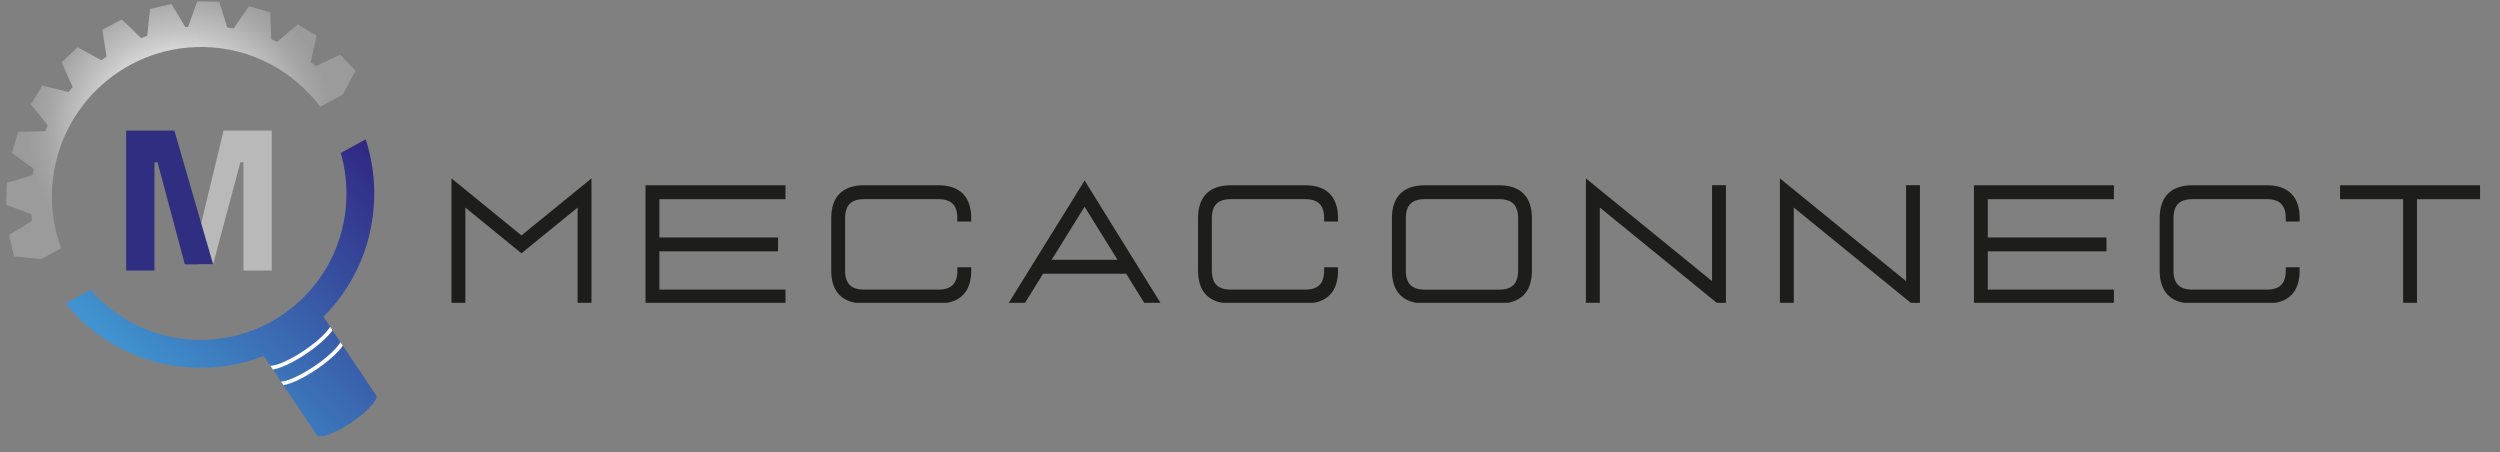
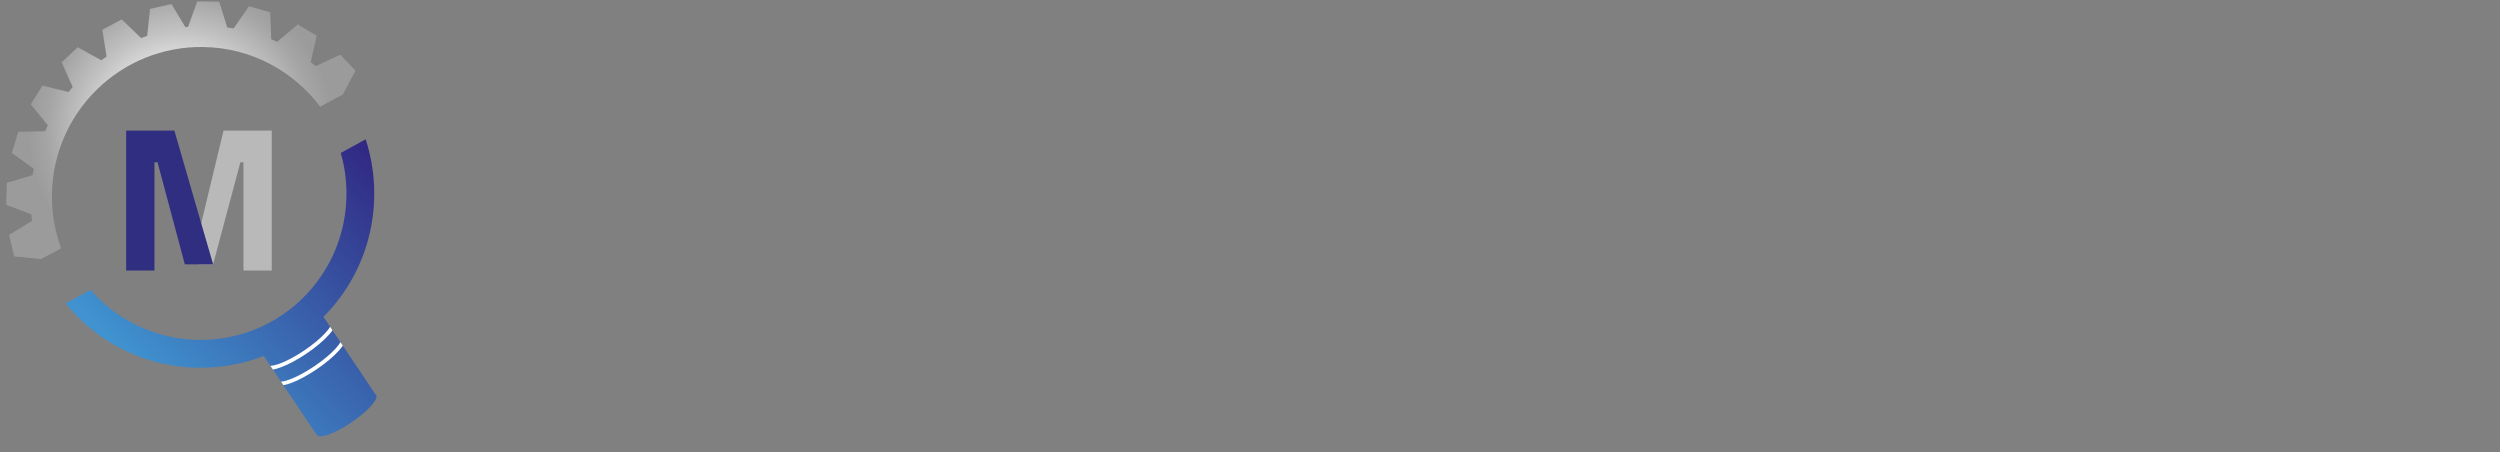
<svg xmlns="http://www.w3.org/2000/svg" width="221" height="40" viewBox="0 0 221 40" fill="none">
  <rect x="0" y="0" width="221" height="40" fill="#808080" stroke="none" />
  <g clip-path="url(#clip0_1141_2400)">
    <path d="M33.245 34.924C33.234 34.906 33.217 34.893 33.201 34.879L28.593 28.009C28.593 28.008 28.594 28.008 28.594 28.007C32.82 23.769 34.06 17.657 32.325 12.315L30.123 13.519C31.377 17.9 30.289 22.819 26.855 26.263C21.823 31.309 13.637 31.309 8.606 26.263C8.396 26.053 8.199 25.835 8.007 25.615L5.801 26.822C6.132 27.231 6.487 27.627 6.867 28.008C11.305 32.46 17.806 33.609 23.313 31.464L28.016 38.475L28.019 38.474C28.286 38.807 29.635 38.309 31.064 37.345C32.51 36.367 33.487 35.284 33.245 34.924Z" fill="url(#paint0_linear_1141_2400)" />
    <path d="M31.423 6.237L30.073 4.835L27.911 5.847C27.765 5.725 27.618 5.604 27.467 5.488L27.993 3.161L26.327 2.159L24.504 3.697C24.331 3.618 24.156 3.542 23.979 3.469L23.885 1.084L22.016 0.55L20.654 2.511C20.466 2.479 20.277 2.453 20.088 2.429L19.38 0.149L17.436 0.12L16.628 2.37C16.547 2.378 16.468 2.388 16.387 2.397L15.155 0.352L13.262 0.79L13.013 3.163C12.832 3.227 12.653 3.295 12.475 3.366L10.76 1.715L9.044 2.631L9.42 4.995C9.264 5.103 9.108 5.212 8.956 5.326L6.868 4.177L5.449 5.508L6.422 7.69C6.298 7.835 6.18 7.984 6.061 8.133L3.747 7.567L2.722 9.223L4.227 11.077C4.144 11.249 4.064 11.423 3.988 11.599L1.612 11.655L1.049 13.52L2.983 14.919C2.949 15.106 2.92 15.294 2.892 15.483L0.607 16.157L0.547 18.106L2.776 18.953C2.791 19.144 2.812 19.333 2.835 19.522L0.803 20.769L1.249 22.666L3.619 22.902L5.405 21.954C4.856 20.462 4.561 18.848 4.589 17.161C4.71 9.857 10.711 4.034 17.994 4.155C22.222 4.225 25.945 6.288 28.306 9.432L30.312 8.348L31.423 6.237Z" fill="url(#paint1_radial_1141_2400)" />
    <path d="M19.762 11.545L17.586 20.567V23.369H18.837L21.249 14.347H21.521V23.914H24.024V11.545H19.762Z" fill="#B9B9B9" />
    <path d="M17.966 20.359L15.414 11.545H11.152V23.914H13.655V14.347H13.927L16.339 23.369H17.59H18.842L17.966 20.359Z" fill="#302E80" />
    <path d="M27.975 32.657C28.774 32.117 29.475 31.531 29.948 31.006C30.094 30.844 30.211 30.693 30.304 30.554L30.098 30.245C30.018 30.385 29.892 30.563 29.697 30.779C29.242 31.284 28.564 31.851 27.787 32.375C27.01 32.9 26.23 33.318 25.593 33.55C25.239 33.679 24.998 33.726 24.84 33.733L25.051 34.049C25.24 34.018 25.457 33.96 25.709 33.868C26.371 33.627 27.176 33.197 27.975 32.657Z" fill="white" />
    <path d="M27.09 31.259C27.889 30.719 28.59 30.133 29.063 29.608C29.21 29.445 29.299 29.337 29.392 29.198L29.182 28.885C29.102 29.025 29.007 29.164 28.812 29.38C28.357 29.886 27.678 30.453 26.9 30.978C26.123 31.503 25.343 31.921 24.705 32.153C24.351 32.283 24.061 32.332 23.902 32.34L24.125 32.672C24.314 32.642 24.57 32.564 24.821 32.472C25.484 32.23 26.29 31.799 27.09 31.259Z" fill="white" />
  </g>
  <g clip-path="url(#clip1_1141_2400)">
    <path d="M40.852 17.748V26.544H40.195V16.37L46.098 21.178L52.001 16.37V26.544H51.344V17.748L46.096 22.024L40.852 17.748Z" fill="#1D1D1B" stroke="#1D1D1B" stroke-width="0.57" />
    <path d="M58.002 25.887H69.154V26.547H57.348V16.662H69.154V17.322H58.002V21.274H68.497V21.934H58.002V25.887V25.887Z" fill="#1D1D1B" stroke="#1D1D1B" stroke-width="0.57" />
    <path d="M82.949 25.887C84.26 25.887 84.917 25.227 84.917 23.909H85.574C85.574 25.667 84.701 26.544 82.951 26.544H76.389C74.639 26.544 73.766 25.667 73.766 23.909V19.297C73.766 17.54 74.639 16.662 76.389 16.662H82.949C84.698 16.662 85.572 17.542 85.572 19.297H84.915C84.915 17.98 84.257 17.32 82.946 17.32H76.389C75.077 17.32 74.42 17.98 74.42 19.297V23.909C74.42 25.227 75.077 25.887 76.389 25.887H82.949Z" fill="#1D1D1B" stroke="#1D1D1B" stroke-width="0.57" />
    <path d="M99.71 23.912H92.05L90.416 26.547H89.648L95.879 16.498L102.111 26.547H101.344L99.71 23.912ZM99.301 23.252L95.876 17.731L92.454 23.252H99.301Z" fill="#1D1D1B" stroke="#1D1D1B" stroke-width="0.57" />
    <path d="M115.372 25.887C116.683 25.887 117.34 25.227 117.34 23.909H117.997C117.997 25.667 117.124 26.544 115.374 26.544H108.814C107.065 26.544 106.191 25.667 106.191 23.909V19.297C106.191 17.54 107.065 16.662 108.814 16.662H115.374C117.124 16.662 117.997 17.542 117.997 19.297H117.34C117.34 17.98 116.683 17.32 115.372 17.32H108.812C107.5 17.32 106.843 17.98 106.843 19.297V23.909C106.843 25.227 107.5 25.887 108.812 25.887H115.372Z" fill="#1D1D1B" stroke="#1D1D1B" stroke-width="0.57" />
-     <path d="M125.955 26.546C124.205 26.546 123.332 25.669 123.332 23.911V19.299C123.332 17.541 124.205 16.664 125.955 16.664H132.515C134.265 16.664 135.138 17.544 135.138 19.299V23.911C135.138 25.669 134.265 26.546 132.515 26.546H125.955ZM123.989 23.911C123.989 25.229 124.646 25.889 125.958 25.889H132.518C133.829 25.889 134.486 25.229 134.486 23.911V19.299C134.486 17.982 133.829 17.321 132.518 17.321H125.958C124.646 17.321 123.989 17.982 123.989 19.299V23.911Z" fill="#1D1D1B" stroke="#1D1D1B" stroke-width="0.57" />
+     <path d="M125.955 26.546C124.205 26.546 123.332 25.669 123.332 23.911V19.299C123.332 17.541 124.205 16.664 125.955 16.664H132.515C134.265 16.664 135.138 17.544 135.138 19.299V23.911C135.138 25.669 134.265 26.546 132.515 26.546H125.955ZM123.989 23.911H132.518C133.829 25.889 134.486 25.229 134.486 23.911V19.299C134.486 17.982 133.829 17.321 132.518 17.321H125.958C124.646 17.321 123.989 17.982 123.989 19.299V23.911Z" fill="#1D1D1B" stroke="#1D1D1B" stroke-width="0.57" />
    <path d="M141.138 17.748V26.544H140.48V16.37L151.632 25.454V16.659H152.289V26.832L141.138 17.748Z" fill="#1D1D1B" stroke="#1D1D1B" stroke-width="0.57" />
-     <path d="M158.286 17.748V26.544H157.629V16.37L168.781 25.454V16.659H169.438V26.832L158.286 17.748Z" fill="#1D1D1B" stroke="#1D1D1B" stroke-width="0.57" />
    <path d="M175.436 25.887H186.587V26.547H174.781V16.662H186.587V17.322H175.436V21.274H185.93V21.934H175.436V25.887Z" fill="#1D1D1B" stroke="#1D1D1B" stroke-width="0.57" />
-     <path d="M200.38 25.887C201.691 25.887 202.348 25.227 202.348 23.909H203.005C203.005 25.667 202.132 26.544 200.382 26.544H193.822C192.073 26.544 191.199 25.667 191.199 23.909V19.297C191.199 17.54 192.073 16.662 193.822 16.662H200.382C202.132 16.662 203.005 17.542 203.005 19.297H202.348C202.348 17.98 201.691 17.32 200.38 17.32H193.82C192.508 17.32 191.851 17.98 191.851 19.297V23.909C191.851 25.227 192.508 25.887 193.82 25.887H200.38Z" fill="#1D1D1B" stroke="#1D1D1B" stroke-width="0.57" />
    <path d="M218.953 16.662V17.322H213.377V26.547H212.72V17.322H207.145V16.662H218.953Z" fill="#1D1D1B" stroke="#1D1D1B" stroke-width="0.57" />
  </g>
  <defs>
    <linearGradient id="paint0_linear_1141_2400" x1="14.755" y1="35.92" x2="35.368" y2="15.368" gradientUnits="userSpaceOnUse">
      <stop offset="0.018" stop-color="#4093D0" />
      <stop offset="1" stop-color="#312782" />
    </linearGradient>
    <radialGradient id="paint1_radial_1141_2400" cx="0" cy="0" r="1" gradientUnits="userSpaceOnUse" gradientTransform="translate(15.995 11.601) rotate(0.954) scale(13.544 13.585)">
      <stop stop-color="#9C9B9B" />
      <stop offset="0.062" stop-color="#9F9E9E" />
      <stop offset="0.117" stop-color="#AAA9A9" />
      <stop offset="0.168" stop-color="#BCBBBB" />
      <stop offset="0.218" stop-color="#D5D4D4" />
      <stop offset="0.266" stop-color="#F5F5F5" />
      <stop offset="0.279" stop-color="white" />
      <stop offset="0.369" stop-color="#EFEFEF" />
      <stop offset="0.654" stop-color="#C2C2C2" />
      <stop offset="0.873" stop-color="#A6A5A5" />
      <stop offset="1" stop-color="#9C9B9B" />
    </radialGradient>
    <clipPath id="clip0_1141_2400">
      <rect width="34.745" height="39.871" fill="white" />
    </clipPath>
    <clipPath id="clip1_1141_2400">
-       <rect width="190.812" height="25.062" fill="white" transform="translate(30.188 1.708)" />
-     </clipPath>
+       </clipPath>
  </defs>
</svg>